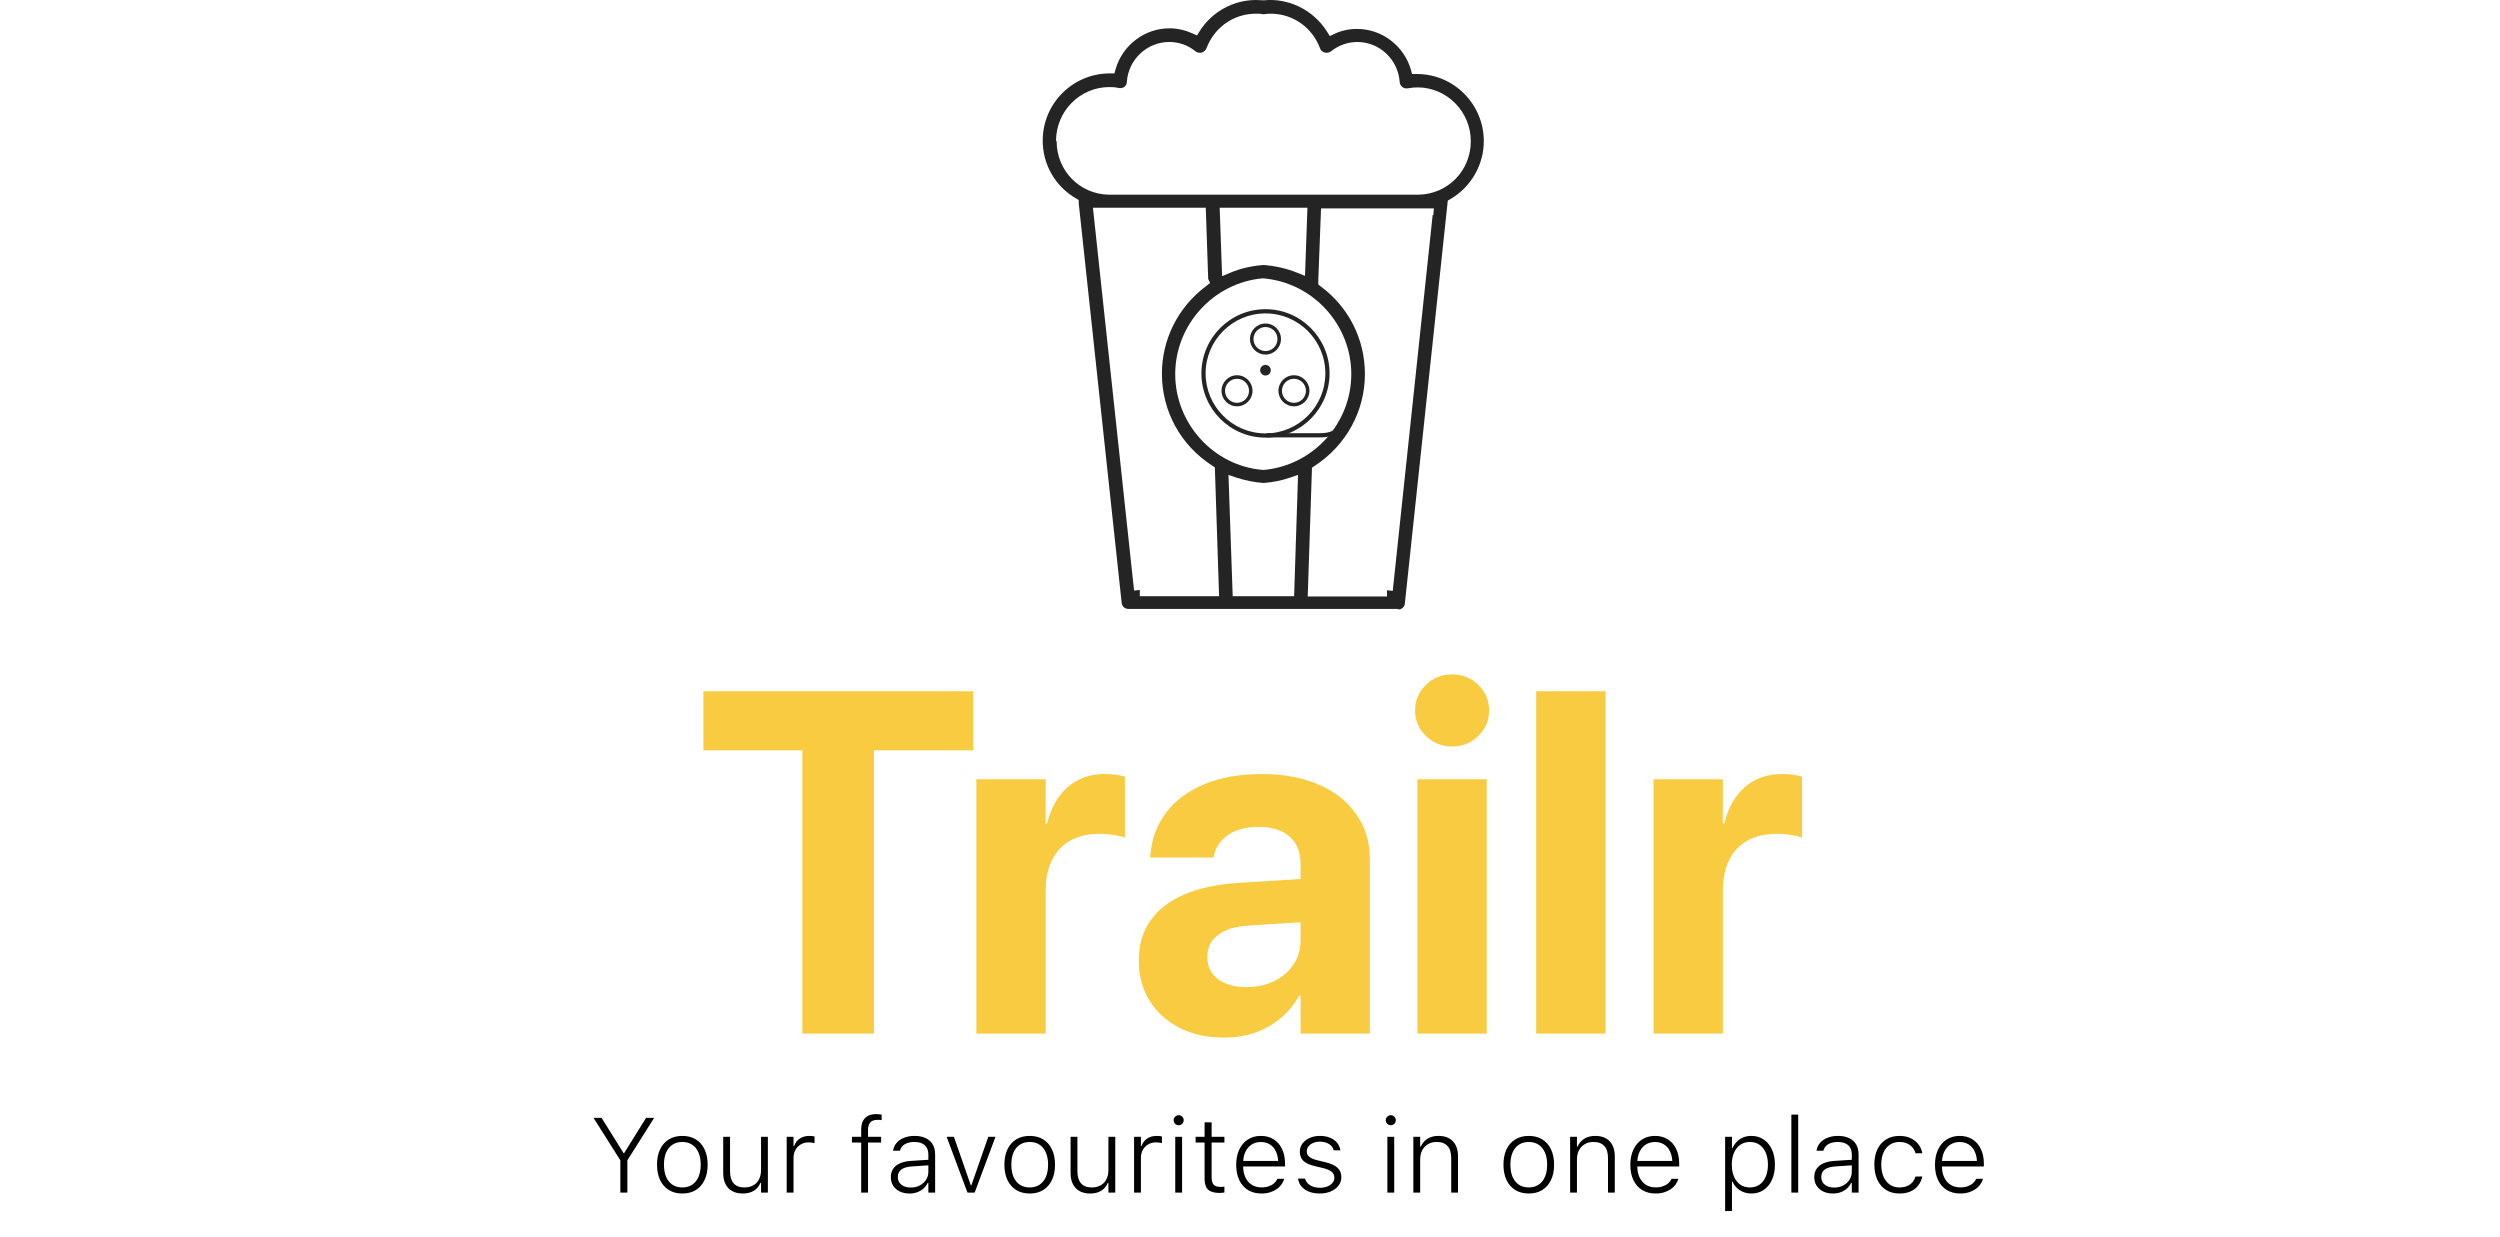
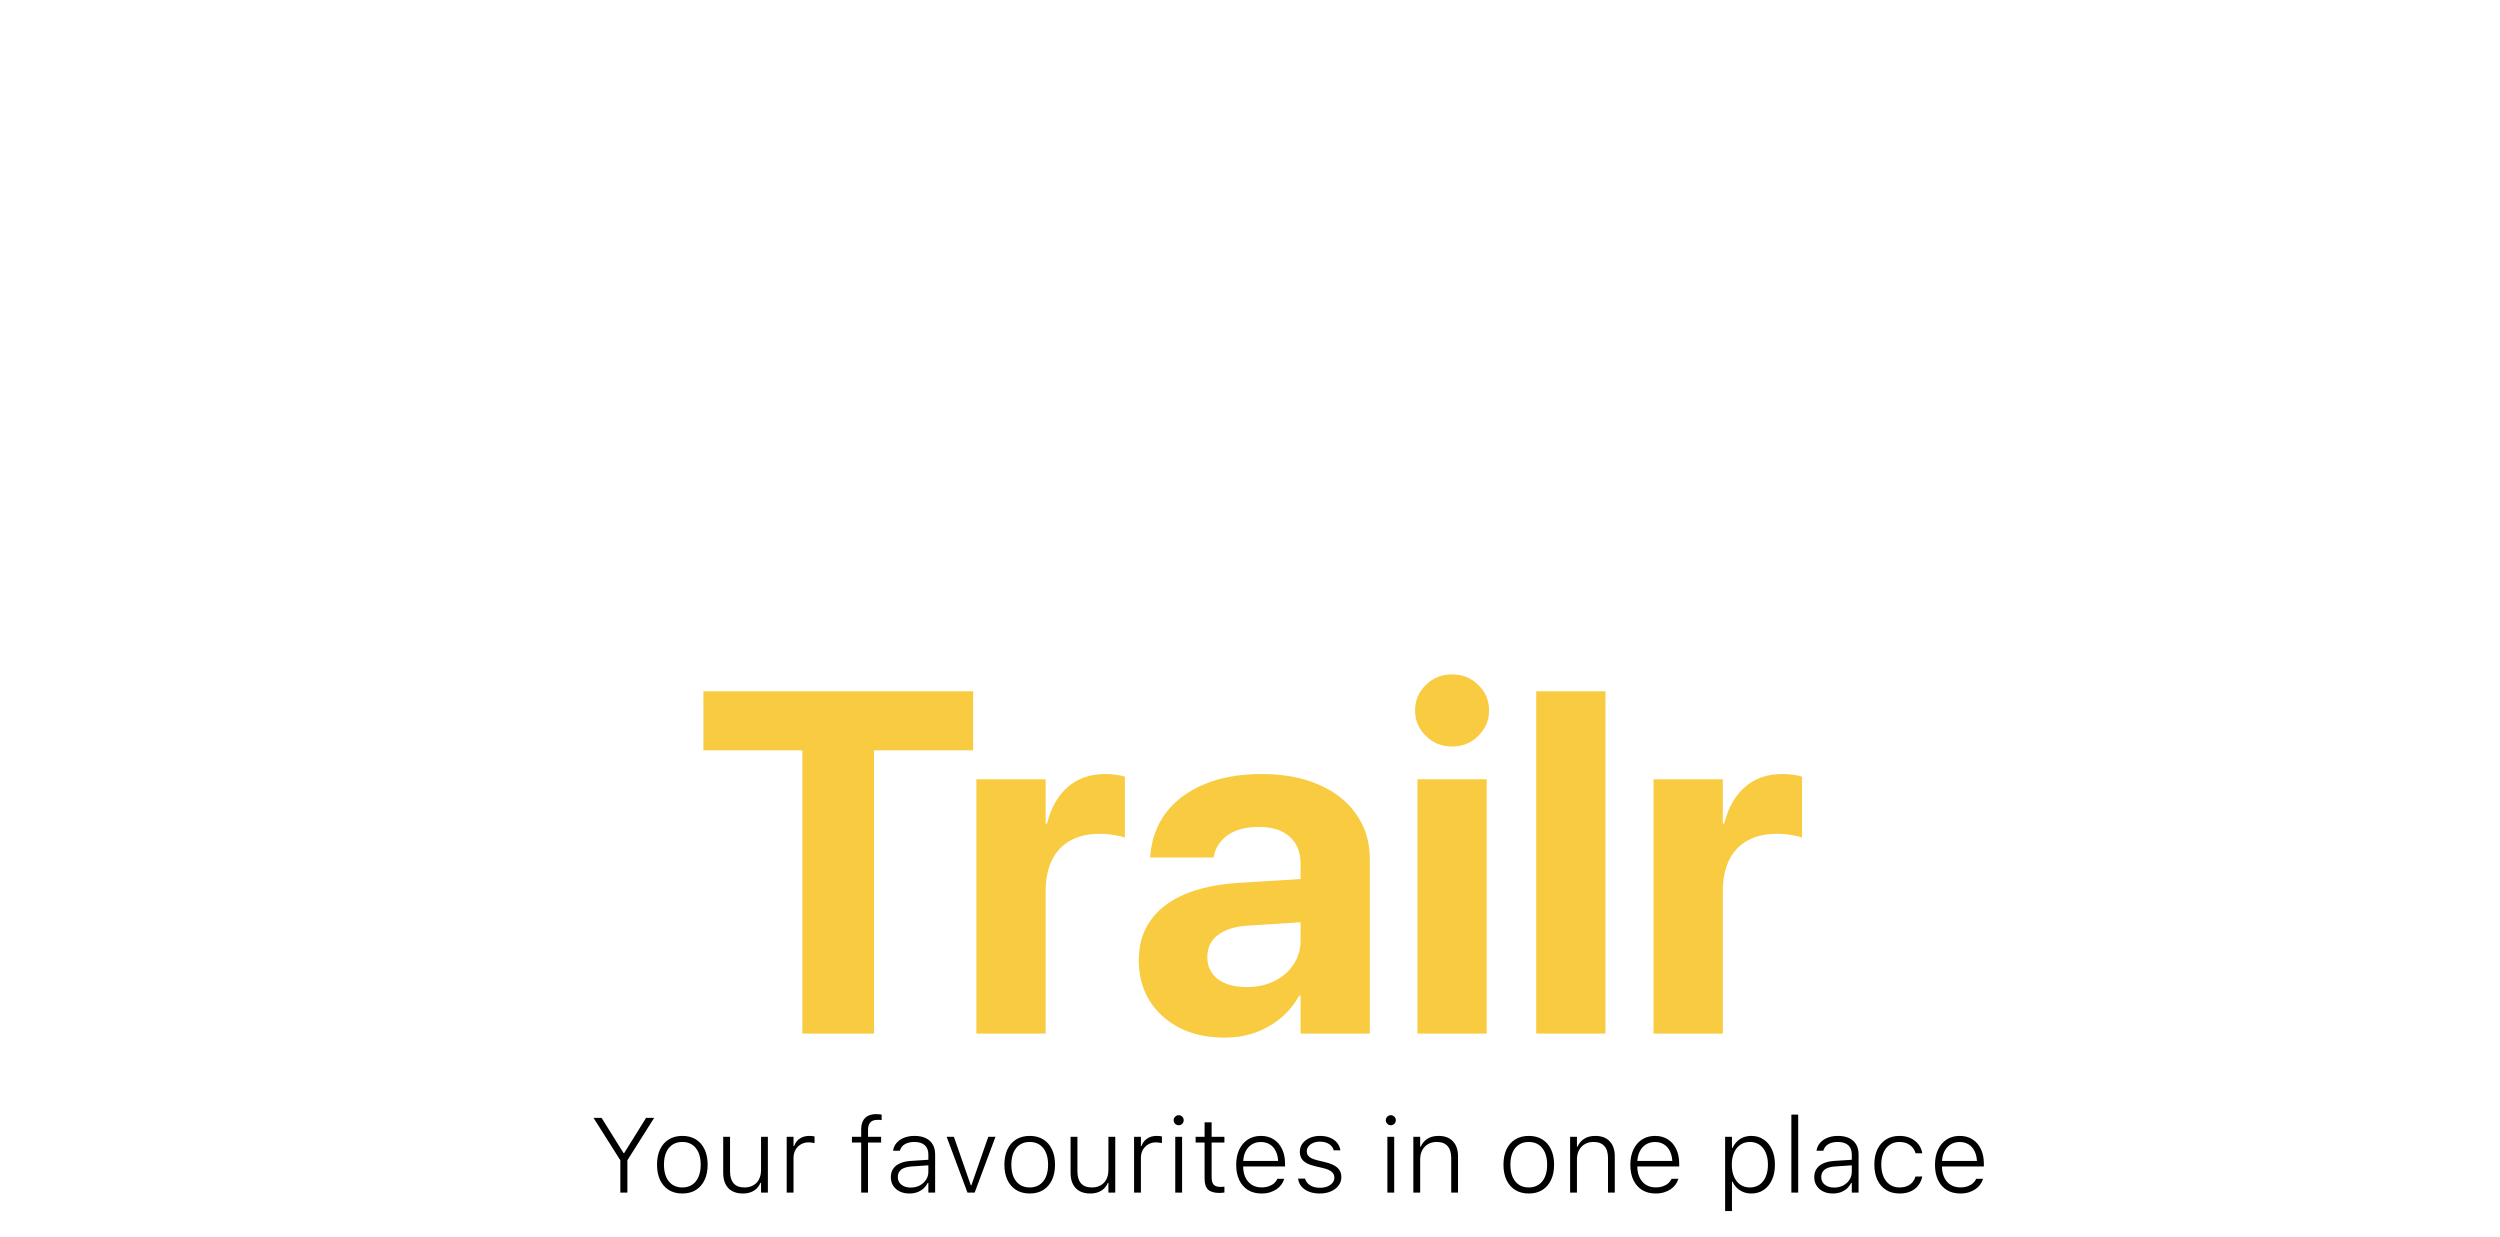
<svg xmlns="http://www.w3.org/2000/svg" width="283" height="140" viewBox="0 0 283 140" fill="none">
  <path d="M70.223 135V131.344L67.188 126.545H68.102L70.586 130.529H70.657L73.135 126.545H74.049L71.02 131.344V135H70.223ZM77.24 135.105C76.654 135.105 76.147 134.975 75.717 134.713C75.287 134.447 74.955 134.07 74.721 133.582C74.49 133.094 74.375 132.516 74.375 131.848V131.836C74.375 131.168 74.49 130.59 74.721 130.102C74.955 129.613 75.287 129.238 75.717 128.977C76.147 128.715 76.654 128.584 77.24 128.584C77.83 128.584 78.338 128.715 78.764 128.977C79.193 129.238 79.523 129.613 79.754 130.102C79.988 130.59 80.106 131.168 80.106 131.836V131.848C80.106 132.516 79.988 133.094 79.754 133.582C79.523 134.07 79.193 134.447 78.764 134.713C78.338 134.975 77.83 135.105 77.24 135.105ZM77.24 134.42C77.674 134.42 78.045 134.316 78.353 134.109C78.666 133.902 78.904 133.607 79.068 133.225C79.236 132.838 79.32 132.379 79.32 131.848V131.836C79.32 131.305 79.236 130.848 79.068 130.465C78.904 130.078 78.666 129.783 78.353 129.58C78.045 129.373 77.674 129.27 77.24 129.27C76.807 129.27 76.434 129.373 76.121 129.58C75.812 129.783 75.574 130.076 75.406 130.459C75.242 130.842 75.16 131.301 75.16 131.836V131.848C75.16 132.379 75.242 132.838 75.406 133.225C75.574 133.607 75.812 133.902 76.121 134.109C76.434 134.316 76.807 134.42 77.24 134.42ZM84.082 135.105C83.613 135.105 83.213 135.014 82.88 134.83C82.548 134.646 82.296 134.381 82.125 134.033C81.953 133.686 81.867 133.271 81.867 132.791V128.689H82.64V132.598C82.64 133.188 82.775 133.639 83.044 133.951C83.318 134.264 83.726 134.42 84.269 134.42C84.562 134.42 84.824 134.373 85.054 134.279C85.289 134.186 85.488 134.053 85.652 133.881C85.816 133.705 85.939 133.496 86.021 133.254C86.107 133.012 86.15 132.74 86.15 132.439V128.689H86.923V135H86.15V133.898H86.08C85.978 134.148 85.834 134.365 85.646 134.549C85.459 134.729 85.232 134.867 84.966 134.965C84.705 135.059 84.41 135.105 84.082 135.105ZM89.054 135V128.689H89.827V129.727H89.898C90.023 129.367 90.234 129.088 90.531 128.889C90.827 128.686 91.189 128.584 91.615 128.584C91.732 128.584 91.841 128.59 91.943 128.602C92.044 128.613 92.132 128.627 92.206 128.643V129.398C92.097 129.371 91.987 129.352 91.878 129.34C91.773 129.324 91.657 129.316 91.532 129.316C91.204 129.316 90.911 129.393 90.653 129.545C90.4 129.693 90.198 129.898 90.05 130.16C89.902 130.422 89.827 130.723 89.827 131.062V135H89.054ZM97.487 135V129.334H96.438V128.689H97.487V127.875C97.487 127.484 97.551 127.16 97.68 126.902C97.813 126.641 98.004 126.445 98.254 126.316C98.508 126.184 98.817 126.117 99.18 126.117C99.297 126.117 99.405 126.123 99.502 126.135C99.604 126.143 99.704 126.154 99.801 126.17V126.797C99.739 126.785 99.666 126.777 99.584 126.773C99.502 126.77 99.416 126.768 99.327 126.768C98.963 126.768 98.694 126.863 98.518 127.055C98.346 127.246 98.26 127.527 98.26 127.898V128.689H99.743V129.334H98.26V135H97.487ZM102.951 135.105C102.545 135.105 102.184 135.031 101.867 134.883C101.551 134.73 101.301 134.516 101.117 134.238C100.934 133.961 100.842 133.635 100.842 133.26V133.248C100.842 132.885 100.93 132.572 101.105 132.311C101.281 132.045 101.539 131.838 101.879 131.689C102.219 131.537 102.631 131.445 103.115 131.414L105.471 131.262V131.889L103.221 132.041C102.682 132.076 102.281 132.195 102.02 132.398C101.762 132.598 101.633 132.877 101.633 133.236V133.248C101.633 133.611 101.77 133.9 102.043 134.115C102.316 134.326 102.668 134.432 103.098 134.432C103.477 134.432 103.814 134.354 104.111 134.197C104.412 134.037 104.65 133.822 104.826 133.553C105.002 133.283 105.09 132.982 105.09 132.65V130.693C105.09 130.229 104.953 129.875 104.68 129.633C104.406 129.391 104.014 129.27 103.502 129.27C103.072 129.27 102.715 129.354 102.43 129.521C102.145 129.689 101.959 129.932 101.873 130.248L101.867 130.26H101.094L101.1 130.236C101.154 129.896 101.291 129.604 101.51 129.357C101.729 129.111 102.01 128.922 102.354 128.789C102.697 128.652 103.088 128.584 103.525 128.584C104.021 128.584 104.443 128.668 104.791 128.836C105.139 129 105.402 129.238 105.582 129.551C105.766 129.863 105.857 130.242 105.857 130.688V135H105.09V133.91H105.014C104.889 134.16 104.725 134.375 104.521 134.555C104.318 134.73 104.084 134.867 103.818 134.965C103.553 135.059 103.264 135.105 102.951 135.105ZM109.517 135L107.162 128.689H107.982L109.892 134.168H109.962L111.873 128.689H112.687L110.332 135H109.517ZM116.564 135.105C115.978 135.105 115.47 134.975 115.04 134.713C114.611 134.447 114.279 134.07 114.044 133.582C113.814 133.094 113.698 132.516 113.698 131.848V131.836C113.698 131.168 113.814 130.59 114.044 130.102C114.279 129.613 114.611 129.238 115.04 128.977C115.47 128.715 115.978 128.584 116.564 128.584C117.154 128.584 117.661 128.715 118.087 128.977C118.517 129.238 118.847 129.613 119.077 130.102C119.312 130.59 119.429 131.168 119.429 131.836V131.848C119.429 132.516 119.312 133.094 119.077 133.582C118.847 134.07 118.517 134.447 118.087 134.713C117.661 134.975 117.154 135.105 116.564 135.105ZM116.564 134.42C116.997 134.42 117.368 134.316 117.677 134.109C117.989 133.902 118.228 133.607 118.392 133.225C118.56 132.838 118.644 132.379 118.644 131.848V131.836C118.644 131.305 118.56 130.848 118.392 130.465C118.228 130.078 117.989 129.783 117.677 129.58C117.368 129.373 116.997 129.27 116.564 129.27C116.13 129.27 115.757 129.373 115.445 129.58C115.136 129.783 114.898 130.076 114.73 130.459C114.566 130.842 114.484 131.301 114.484 131.836V131.848C114.484 132.379 114.566 132.838 114.73 133.225C114.898 133.607 115.136 133.902 115.445 134.109C115.757 134.316 116.13 134.42 116.564 134.42ZM123.405 135.105C122.936 135.105 122.536 135.014 122.204 134.83C121.872 134.646 121.62 134.381 121.448 134.033C121.276 133.686 121.19 133.271 121.19 132.791V128.689H121.964V132.598C121.964 133.188 122.098 133.639 122.368 133.951C122.641 134.264 123.05 134.42 123.593 134.42C123.886 134.42 124.147 134.373 124.378 134.279C124.612 134.186 124.811 134.053 124.975 133.881C125.139 133.705 125.262 133.496 125.345 133.254C125.43 133.012 125.473 132.74 125.473 132.439V128.689H126.247V135H125.473V133.898H125.403C125.302 134.148 125.157 134.365 124.97 134.549C124.782 134.729 124.555 134.867 124.29 134.965C124.028 135.059 123.733 135.105 123.405 135.105ZM128.377 135V128.689H129.151V129.727H129.221C129.346 129.367 129.557 129.088 129.854 128.889C130.151 128.686 130.512 128.584 130.938 128.584C131.055 128.584 131.164 128.59 131.266 128.602C131.368 128.613 131.455 128.627 131.53 128.643V129.398C131.42 129.371 131.311 129.352 131.202 129.34C131.096 129.324 130.981 129.316 130.856 129.316C130.528 129.316 130.235 129.393 129.977 129.545C129.723 129.693 129.522 129.898 129.373 130.16C129.225 130.422 129.151 130.723 129.151 131.062V135H128.377ZM133.039 135V128.689H133.812V135H133.039ZM133.426 127.377C133.273 127.377 133.141 127.322 133.027 127.213C132.914 127.1 132.857 126.965 132.857 126.809C132.857 126.652 132.914 126.52 133.027 126.41C133.141 126.297 133.273 126.24 133.426 126.24C133.586 126.24 133.721 126.297 133.83 126.41C133.939 126.52 133.994 126.652 133.994 126.809C133.994 126.965 133.939 127.1 133.83 127.213C133.721 127.322 133.586 127.377 133.426 127.377ZM138.058 135.041C137.461 135.041 137.027 134.916 136.757 134.666C136.492 134.416 136.359 134.004 136.359 133.43V129.334H135.345V128.689H136.359V127.049H137.156V128.689H138.603V129.334H137.156V133.254C137.156 133.645 137.232 133.926 137.384 134.098C137.537 134.27 137.791 134.355 138.146 134.355C138.236 134.355 138.314 134.354 138.38 134.35C138.447 134.346 138.521 134.34 138.603 134.332V134.994C138.513 135.006 138.423 135.016 138.334 135.023C138.248 135.035 138.156 135.041 138.058 135.041ZM142.796 135.105C142.206 135.105 141.696 134.973 141.267 134.707C140.841 134.441 140.513 134.066 140.282 133.582C140.052 133.098 139.937 132.525 139.937 131.865V131.854C139.937 131.197 140.052 130.625 140.282 130.137C140.513 129.645 140.837 129.264 141.255 128.994C141.677 128.721 142.169 128.584 142.732 128.584C143.298 128.584 143.784 128.717 144.191 128.982C144.601 129.244 144.915 129.611 145.134 130.084C145.357 130.553 145.468 131.098 145.468 131.719V132.047H140.335V131.414H145.075L144.695 131.982V131.689C144.695 131.162 144.611 130.721 144.443 130.365C144.279 130.006 144.048 129.734 143.751 129.551C143.458 129.367 143.118 129.275 142.732 129.275C142.341 129.275 141.995 129.369 141.695 129.557C141.394 129.744 141.155 130.02 140.98 130.383C140.808 130.742 140.722 131.178 140.722 131.689V131.982C140.722 132.486 140.808 132.92 140.98 133.283C141.152 133.646 141.394 133.926 141.706 134.121C142.019 134.316 142.388 134.414 142.814 134.414C143.118 134.414 143.39 134.371 143.628 134.285C143.87 134.199 144.071 134.086 144.232 133.945C144.392 133.801 144.507 133.648 144.577 133.488L144.595 133.441H145.374L145.357 133.488C145.294 133.703 145.191 133.908 145.046 134.104C144.905 134.295 144.726 134.467 144.507 134.619C144.288 134.768 144.034 134.887 143.745 134.977C143.46 135.062 143.144 135.105 142.796 135.105ZM149.403 135.105C148.946 135.105 148.54 135.037 148.184 134.9C147.829 134.76 147.544 134.564 147.329 134.314C147.114 134.061 146.985 133.762 146.942 133.418H147.733C147.819 133.734 148.009 133.986 148.302 134.174C148.595 134.361 148.97 134.455 149.427 134.455C149.735 134.455 150.011 134.406 150.253 134.309C150.499 134.211 150.692 134.076 150.833 133.904C150.977 133.732 151.05 133.537 151.05 133.318V133.307C151.05 133.033 150.946 132.811 150.739 132.639C150.532 132.467 150.198 132.326 149.737 132.217L148.864 132.012C148.473 131.918 148.149 131.801 147.891 131.66C147.637 131.516 147.448 131.338 147.323 131.127C147.202 130.912 147.141 130.658 147.141 130.365V130.359C147.141 130.02 147.241 129.715 147.44 129.445C147.643 129.176 147.917 128.965 148.261 128.812C148.608 128.66 148.993 128.584 149.415 128.584C149.837 128.584 150.214 128.65 150.546 128.783C150.878 128.916 151.145 129.105 151.348 129.352C151.555 129.598 151.684 129.887 151.735 130.219H150.973C150.907 129.926 150.735 129.689 150.458 129.51C150.18 129.326 149.831 129.234 149.409 129.234C149.136 129.234 148.886 129.281 148.659 129.375C148.436 129.469 148.259 129.598 148.126 129.762C147.993 129.926 147.927 130.113 147.927 130.324V130.336C147.927 130.508 147.97 130.658 148.055 130.787C148.145 130.912 148.28 131.021 148.46 131.115C148.643 131.205 148.876 131.283 149.157 131.35L150.024 131.561C150.634 131.705 151.089 131.91 151.389 132.176C151.69 132.438 151.841 132.795 151.841 133.248V133.26C151.841 133.623 151.731 133.943 151.512 134.221C151.298 134.498 151.007 134.715 150.639 134.871C150.276 135.027 149.864 135.105 149.403 135.105ZM157.051 135V128.689H157.824V135H157.051ZM157.438 127.377C157.285 127.377 157.152 127.322 157.039 127.213C156.926 127.1 156.869 126.965 156.869 126.809C156.869 126.652 156.926 126.52 157.039 126.41C157.152 126.297 157.285 126.24 157.438 126.24C157.598 126.24 157.732 126.297 157.842 126.41C157.951 126.52 158.006 126.652 158.006 126.809C158.006 126.965 157.951 127.1 157.842 127.213C157.732 127.322 157.598 127.377 157.438 127.377ZM159.99 135V128.689H160.763V129.797H160.834C161.002 129.414 161.254 129.117 161.589 128.906C161.929 128.691 162.343 128.584 162.832 128.584C163.539 128.584 164.084 128.787 164.466 129.193C164.853 129.596 165.046 130.162 165.046 130.893V135H164.279V131.086C164.279 130.488 164.14 130.037 163.863 129.732C163.589 129.424 163.179 129.27 162.632 129.27C162.261 129.27 161.935 129.352 161.654 129.516C161.373 129.68 161.154 129.91 160.998 130.207C160.841 130.504 160.763 130.852 160.763 131.25V135H159.99ZM173.057 135.105C172.471 135.105 171.964 134.975 171.534 134.713C171.104 134.447 170.772 134.07 170.538 133.582C170.307 133.094 170.192 132.516 170.192 131.848V131.836C170.192 131.168 170.307 130.59 170.538 130.102C170.772 129.613 171.104 129.238 171.534 128.977C171.964 128.715 172.471 128.584 173.057 128.584C173.647 128.584 174.155 128.715 174.581 128.977C175.011 129.238 175.341 129.613 175.571 130.102C175.805 130.59 175.923 131.168 175.923 131.836V131.848C175.923 132.516 175.805 133.094 175.571 133.582C175.341 134.07 175.011 134.447 174.581 134.713C174.155 134.975 173.647 135.105 173.057 135.105ZM173.057 134.42C173.491 134.42 173.862 134.316 174.171 134.109C174.483 133.902 174.721 133.607 174.886 133.225C175.054 132.838 175.137 132.379 175.137 131.848V131.836C175.137 131.305 175.054 130.848 174.886 130.465C174.721 130.078 174.483 129.783 174.171 129.58C173.862 129.373 173.491 129.27 173.057 129.27C172.624 129.27 172.251 129.373 171.938 129.58C171.63 129.783 171.391 130.076 171.223 130.459C171.059 130.842 170.977 131.301 170.977 131.836V131.848C170.977 132.379 171.059 132.838 171.223 133.225C171.391 133.607 171.63 133.902 171.938 134.109C172.251 134.316 172.624 134.42 173.057 134.42ZM177.737 135V128.689H178.51V129.797H178.58C178.748 129.414 179 129.117 179.336 128.906C179.676 128.691 180.09 128.584 180.579 128.584C181.286 128.584 181.83 128.787 182.213 129.193C182.6 129.596 182.793 130.162 182.793 130.893V135H182.026V131.086C182.026 130.488 181.887 130.037 181.61 129.732C181.336 129.424 180.926 129.27 180.379 129.27C180.008 129.27 179.682 129.352 179.401 129.516C179.12 129.68 178.901 129.91 178.745 130.207C178.588 130.504 178.51 130.852 178.51 131.25V135H177.737ZM187.414 135.105C186.824 135.105 186.314 134.973 185.885 134.707C185.459 134.441 185.131 134.066 184.9 133.582C184.67 133.098 184.555 132.525 184.555 131.865V131.854C184.555 131.197 184.67 130.625 184.9 130.137C185.131 129.645 185.455 129.264 185.873 128.994C186.295 128.721 186.787 128.584 187.35 128.584C187.916 128.584 188.402 128.717 188.809 128.982C189.219 129.244 189.533 129.611 189.752 130.084C189.975 130.553 190.086 131.098 190.086 131.719V132.047H184.953V131.414H189.693L189.312 131.982V131.689C189.312 131.162 189.229 130.721 189.061 130.365C188.896 130.006 188.666 129.734 188.369 129.551C188.076 129.367 187.736 129.275 187.35 129.275C186.959 129.275 186.613 129.369 186.312 129.557C186.012 129.744 185.773 130.02 185.598 130.383C185.426 130.742 185.34 131.178 185.34 131.689V131.982C185.34 132.486 185.426 132.92 185.598 133.283C185.77 133.646 186.012 133.926 186.324 134.121C186.637 134.316 187.006 134.414 187.432 134.414C187.736 134.414 188.008 134.371 188.246 134.285C188.488 134.199 188.689 134.086 188.85 133.945C189.01 133.801 189.125 133.648 189.195 133.488L189.213 133.441H189.992L189.975 133.488C189.912 133.703 189.809 133.908 189.664 134.104C189.523 134.295 189.344 134.467 189.125 134.619C188.906 134.768 188.652 134.887 188.363 134.977C188.078 135.062 187.762 135.105 187.414 135.105ZM195.284 137.092V128.689H196.058V129.949H196.128C196.253 129.668 196.419 129.426 196.626 129.223C196.833 129.016 197.073 128.857 197.347 128.748C197.624 128.639 197.925 128.584 198.249 128.584C198.784 128.584 199.251 128.721 199.65 128.994C200.052 129.264 200.364 129.643 200.587 130.131C200.81 130.619 200.921 131.188 200.921 131.836V131.848C200.921 132.5 200.81 133.07 200.587 133.559C200.364 134.047 200.052 134.428 199.65 134.701C199.251 134.971 198.784 135.105 198.249 135.105C197.933 135.105 197.634 135.051 197.353 134.941C197.075 134.828 196.831 134.672 196.62 134.473C196.409 134.273 196.245 134.037 196.128 133.764H196.058V137.092H195.284ZM198.091 134.42C198.509 134.42 198.87 134.314 199.175 134.104C199.48 133.893 199.714 133.594 199.878 133.207C200.046 132.82 200.13 132.367 200.13 131.848V131.836C200.13 131.312 200.046 130.859 199.878 130.477C199.714 130.094 199.48 129.797 199.175 129.586C198.87 129.375 198.509 129.27 198.091 129.27C197.673 129.27 197.31 129.377 197.001 129.592C196.696 129.803 196.46 130.1 196.292 130.482C196.124 130.865 196.04 131.316 196.04 131.836V131.848C196.04 132.367 196.124 132.82 196.292 133.207C196.46 133.59 196.698 133.889 197.007 134.104C197.316 134.314 197.677 134.42 198.091 134.42ZM202.782 135V126.176H203.555V135H202.782ZM207.485 135.105C207.079 135.105 206.717 135.031 206.401 134.883C206.084 134.73 205.834 134.516 205.651 134.238C205.467 133.961 205.375 133.635 205.375 133.26V133.248C205.375 132.885 205.463 132.572 205.639 132.311C205.815 132.045 206.073 131.838 206.413 131.689C206.752 131.537 207.164 131.445 207.649 131.414L210.004 131.262V131.889L207.754 132.041C207.215 132.076 206.815 132.195 206.553 132.398C206.295 132.598 206.166 132.877 206.166 133.236V133.248C206.166 133.611 206.303 133.9 206.577 134.115C206.85 134.326 207.202 134.432 207.631 134.432C208.01 134.432 208.348 134.354 208.645 134.197C208.946 134.037 209.184 133.822 209.36 133.553C209.536 133.283 209.623 132.982 209.623 132.65V130.693C209.623 130.229 209.487 129.875 209.213 129.633C208.94 129.391 208.547 129.27 208.036 129.27C207.606 129.27 207.248 129.354 206.963 129.521C206.678 129.689 206.493 129.932 206.407 130.248L206.401 130.26H205.627L205.633 130.236C205.688 129.896 205.825 129.604 206.043 129.357C206.262 129.111 206.543 128.922 206.887 128.789C207.231 128.652 207.621 128.584 208.059 128.584C208.555 128.584 208.977 128.668 209.325 128.836C209.672 129 209.936 129.238 210.116 129.551C210.299 129.863 210.391 130.242 210.391 130.688V135H209.623V133.91H209.547C209.422 134.16 209.258 134.375 209.055 134.555C208.852 134.73 208.618 134.867 208.352 134.965C208.086 135.059 207.797 135.105 207.485 135.105ZM215.023 135.105C214.441 135.105 213.938 134.973 213.512 134.707C213.086 134.438 212.756 134.057 212.521 133.564C212.291 133.072 212.176 132.494 212.176 131.83V131.818C212.176 131.158 212.291 130.588 212.521 130.107C212.752 129.623 213.08 129.248 213.506 128.982C213.936 128.717 214.439 128.584 215.018 128.584C215.498 128.584 215.92 128.67 216.283 128.842C216.646 129.01 216.939 129.24 217.162 129.533C217.389 129.826 217.535 130.156 217.602 130.523V130.547H216.834V130.535C216.74 130.172 216.535 129.871 216.219 129.633C215.902 129.391 215.502 129.27 215.018 129.27C214.6 129.27 214.236 129.375 213.928 129.586C213.619 129.793 213.381 130.088 213.213 130.471C213.045 130.85 212.961 131.299 212.961 131.818V131.83C212.961 132.354 213.045 132.811 213.213 133.201C213.385 133.588 213.625 133.889 213.934 134.104C214.242 134.314 214.604 134.42 215.018 134.42C215.486 134.42 215.875 134.314 216.184 134.104C216.496 133.893 216.709 133.596 216.822 133.213L216.834 133.184L217.596 133.178L217.59 133.23C217.508 133.598 217.355 133.924 217.133 134.209C216.914 134.49 216.627 134.711 216.271 134.871C215.92 135.027 215.504 135.105 215.023 135.105ZM221.9 135.105C221.31 135.105 220.8 134.973 220.371 134.707C219.945 134.441 219.617 134.066 219.386 133.582C219.156 133.098 219.041 132.525 219.041 131.865V131.854C219.041 131.197 219.156 130.625 219.386 130.137C219.617 129.645 219.941 129.264 220.359 128.994C220.781 128.721 221.273 128.584 221.836 128.584C222.402 128.584 222.888 128.717 223.295 128.982C223.705 129.244 224.019 129.611 224.238 130.084C224.461 130.553 224.572 131.098 224.572 131.719V132.047H219.439V131.414H224.179L223.798 131.982V131.689C223.798 131.162 223.714 130.721 223.546 130.365C223.382 130.006 223.152 129.734 222.855 129.551C222.562 129.367 222.222 129.275 221.836 129.275C221.445 129.275 221.099 129.369 220.798 129.557C220.498 129.744 220.259 130.02 220.084 130.383C219.912 130.742 219.826 131.178 219.826 131.689V131.982C219.826 132.486 219.912 132.92 220.084 133.283C220.255 133.646 220.498 133.926 220.81 134.121C221.123 134.316 221.492 134.414 221.918 134.414C222.222 134.414 222.494 134.371 222.732 134.285C222.974 134.199 223.175 134.086 223.336 133.945C223.496 133.801 223.611 133.648 223.681 133.488L223.699 133.441H224.478L224.461 133.488C224.398 133.703 224.295 133.908 224.15 134.104C224.009 134.295 223.83 134.467 223.611 134.619C223.392 134.768 223.138 134.887 222.849 134.977C222.564 135.062 222.248 135.105 221.9 135.105Z" fill="black" />
  <path d="M90.825 117V84.935H79.626V78.248H110.161V84.935H98.935V117H90.825ZM110.525 117V88.211H118.367V93.233H118.528C118.958 91.46 119.737 90.082 120.865 89.097C121.993 88.112 123.398 87.62 125.081 87.62C125.511 87.62 125.923 87.647 126.317 87.701C126.71 87.754 127.051 87.826 127.337 87.915V94.817C127.015 94.692 126.603 94.594 126.102 94.522C125.6 94.433 125.063 94.388 124.49 94.388C123.201 94.388 122.1 94.638 121.187 95.14C120.274 95.641 119.576 96.375 119.092 97.342C118.609 98.309 118.367 99.49 118.367 100.887V117H110.525ZM138.578 117.457C136.663 117.457 134.98 117.09 133.529 116.355C132.079 115.604 130.942 114.574 130.119 113.267C129.313 111.942 128.91 110.438 128.91 108.755V108.702C128.91 106.947 129.349 105.452 130.226 104.217C131.104 102.964 132.375 101.979 134.04 101.263C135.705 100.547 137.728 100.108 140.109 99.947L151.335 99.249V104.136L141.291 104.781C139.787 104.87 138.641 105.228 137.853 105.855C137.065 106.464 136.672 107.278 136.672 108.299V108.353C136.672 109.409 137.074 110.241 137.88 110.85C138.686 111.441 139.769 111.736 141.13 111.736C142.293 111.736 143.332 111.513 144.245 111.065C145.176 110.599 145.901 109.973 146.42 109.185C146.957 108.379 147.226 107.475 147.226 106.473V97.745C147.226 96.474 146.823 95.471 146.017 94.737C145.212 93.985 144.039 93.609 142.499 93.609C141.031 93.609 139.867 93.913 139.008 94.522C138.149 95.131 137.62 95.901 137.424 96.832L137.37 97.073H130.199L130.226 96.751C130.37 94.978 130.951 93.403 131.972 92.024C133.01 90.646 134.443 89.572 136.269 88.802C138.113 88.014 140.297 87.62 142.821 87.62C145.31 87.62 147.467 88.023 149.294 88.829C151.12 89.616 152.534 90.735 153.537 92.186C154.557 93.636 155.068 95.328 155.068 97.261V117H147.226V112.703H147.065C146.528 113.688 145.829 114.538 144.97 115.254C144.128 115.953 143.171 116.499 142.096 116.893C141.022 117.269 139.849 117.457 138.578 117.457ZM160.454 117V88.211H168.296V117H160.454ZM164.375 84.505C163.194 84.505 162.2 84.102 161.394 83.296C160.589 82.491 160.186 81.533 160.186 80.423C160.186 79.295 160.589 78.337 161.394 77.549C162.2 76.744 163.194 76.341 164.375 76.341C165.557 76.341 166.551 76.744 167.356 77.549C168.162 78.337 168.565 79.295 168.565 80.423C168.565 81.533 168.162 82.491 167.356 83.296C166.551 84.102 165.557 84.505 164.375 84.505ZM173.898 117V78.248H181.74V117H173.898ZM187.18 117V88.211H195.022V93.233H195.183C195.613 91.46 196.392 90.082 197.52 89.097C198.647 88.112 200.053 87.62 201.736 87.62C202.166 87.62 202.577 87.647 202.971 87.701C203.365 87.754 203.705 87.826 203.992 87.915V94.817C203.669 94.692 203.258 94.594 202.756 94.522C202.255 94.433 201.718 94.388 201.145 94.388C199.856 94.388 198.755 94.638 197.842 95.14C196.929 95.641 196.23 96.375 195.747 97.342C195.264 98.309 195.022 99.49 195.022 100.887V117H187.18Z" fill="#F9CB41" />
  <g clip-path="url(#clip0_849_932)">
    <path d="M158.275 69C158.652 69 158.994 68.718 159.028 68.331L163.891 22.707L164.2 22.531C166.528 21.158 167.967 18.658 167.967 15.983C167.967 11.793 164.576 8.379 160.398 8.379H159.85L159.713 7.886C158.926 5.175 156.426 3.274 153.617 3.274C152.727 3.274 151.871 3.45 151.049 3.837L150.535 4.084L150.227 3.591C148.686 1.127 145.878 -0.246 143.069 0.035C142.693 0.035 142.419 5.37699e-06 142.179 5.37699e-06C139.61 5.37699e-06 137.179 1.338 135.809 3.52L135.501 4.013L134.953 3.767C134.165 3.415 133.275 3.204 132.384 3.204C129.576 3.204 127.076 5.105 126.289 7.815L126.152 8.308H125.638C121.426 8.308 118.035 11.723 118.035 15.912C118.035 18.623 119.439 21.087 121.802 22.46L122.11 22.636V22.988L126.974 68.261C127.008 68.648 127.35 68.93 127.727 68.93H158.309L158.275 69ZM146.494 67.486H145.843H139.542L139.063 53.757L139.987 54.074C140.98 54.39 142.008 54.602 143.035 54.672C144.063 54.602 145.09 54.39 146.015 54.074L146.939 53.757L146.494 67.486ZM142.967 31.508C148.617 31.965 152.967 36.753 152.967 42.35C152.967 47.948 148.617 52.7 143.069 53.193H143.001H142.932C137.384 52.736 133.035 47.948 133.035 42.35C133.035 36.753 137.384 32.001 142.932 31.508H142.967ZM138.069 23.516H148.001L147.727 31.226L146.837 30.874C145.638 30.381 144.337 30.099 143.035 29.994C141.7 30.099 140.432 30.381 139.268 30.874L138.343 31.261L138.069 23.552V23.516ZM162.179 24.326L157.658 66.888L157.008 66.817V67.521H148.035L148.515 52.947L148.823 52.736C152.384 50.412 154.508 46.54 154.508 42.35C154.508 38.408 152.693 34.782 149.508 32.423L149.234 32.212V31.613L149.542 23.587H162.316L162.247 24.361L162.179 24.326ZM119.542 15.947C119.542 12.603 122.247 9.857 125.569 9.857C125.878 9.857 126.22 9.857 126.631 9.963C126.837 9.998 127.076 9.963 127.247 9.857C127.453 9.716 127.556 9.505 127.556 9.294C127.727 6.724 129.85 4.753 132.35 4.753C133.446 4.753 134.474 5.105 135.33 5.809C135.501 5.949 135.775 6.02 136.049 5.949C136.254 5.879 136.46 5.703 136.563 5.492C137.453 3.098 139.645 1.549 142.179 1.549C142.453 1.549 142.727 1.549 143.001 1.619C143.275 1.584 143.549 1.549 143.823 1.549C146.357 1.549 148.549 3.098 149.439 5.492C149.508 5.703 149.713 5.879 149.953 5.949C150.227 6.02 150.467 5.949 150.672 5.809C151.563 5.105 152.59 4.753 153.652 4.753C156.186 4.753 158.275 6.759 158.446 9.294C158.446 9.505 158.583 9.716 158.754 9.857C158.926 9.998 159.165 10.033 159.371 9.998C159.782 9.928 160.124 9.892 160.467 9.892C163.789 9.892 166.494 12.638 166.494 15.983C166.494 19.327 163.891 21.967 160.604 22.038H125.501C122.179 21.967 119.61 19.292 119.61 15.983L119.542 15.947ZM123.72 23.516H136.494L136.768 31.578L136.974 32.036L136.528 32.388C133.343 34.782 131.528 38.408 131.528 42.315C131.528 46.54 133.652 50.412 137.213 52.7L137.521 52.912L138.001 67.486H129.028V66.782L128.378 66.853L123.72 23.516Z" fill="#252424" />
-     <path d="M143.253 49.539C139.254 49.539 136 46.277 136 42.269C136 38.261 139.254 35 143.253 35C147.252 35 150.507 38.261 150.507 42.269C150.507 46.277 147.252 49.539 143.253 49.539ZM143.253 35.477C139.516 35.477 136.476 38.524 136.476 42.269C136.476 46.015 139.516 49.061 143.253 49.061C146.99 49.061 150.03 46.015 150.03 42.269C150.03 38.524 146.99 35.477 143.253 35.477Z" fill="#252424" />
    <path d="M143.253 40.138C142.286 40.138 141.498 39.349 141.498 38.379C141.498 37.41 142.286 36.62 143.253 36.62C144.22 36.62 145.008 37.41 145.008 38.379C145.008 39.349 144.22 40.138 143.253 40.138ZM143.253 37.018C142.505 37.018 141.895 37.628 141.895 38.379C141.895 39.13 142.503 39.74 143.253 39.74C144.003 39.74 144.611 39.13 144.611 38.379C144.611 37.628 144.003 37.018 143.253 37.018Z" fill="#252424" />
-     <path d="M143.253 42.508C143.584 42.508 143.853 42.239 143.853 41.907C143.853 41.574 143.584 41.305 143.253 41.305C142.921 41.305 142.652 41.574 142.652 41.907C142.652 42.239 142.921 42.508 143.253 42.508Z" fill="#252424" />
    <path d="M140.03 45.995C139.063 45.995 138.275 45.206 138.275 44.237C138.275 43.267 139.063 42.478 140.03 42.478C140.998 42.478 141.785 43.267 141.785 44.237C141.785 45.206 140.998 45.995 140.03 45.995ZM140.03 42.877C139.282 42.877 138.672 43.487 138.672 44.238C138.672 44.989 139.281 45.599 140.03 45.599C140.78 45.599 141.388 44.989 141.388 44.238C141.388 43.487 140.78 42.877 140.03 42.877Z" fill="#252424" />
-     <path d="M146.474 45.995C145.506 45.995 144.719 45.206 144.719 44.237C144.719 43.267 145.506 42.478 146.474 42.478C147.441 42.478 148.229 43.267 148.229 44.237C148.229 45.206 147.441 45.995 146.474 45.995ZM146.474 42.877C145.726 42.877 145.116 43.487 145.116 44.238C145.116 44.989 145.724 45.599 146.474 45.599C147.223 45.599 147.832 44.989 147.832 44.238C147.832 43.487 147.223 42.877 146.474 42.877Z" fill="#252424" />
    <path d="M149.426 49.514H143.508C143.376 49.514 143.27 49.407 143.27 49.275C143.27 49.143 143.376 49.036 143.508 49.036H149.426C150.262 49.036 150.881 48.849 151.219 48.494C151.505 48.193 151.497 47.87 151.497 47.867C151.491 47.734 151.593 47.623 151.723 47.617C151.853 47.609 151.966 47.712 151.972 47.843C151.972 47.863 151.993 48.37 151.564 48.822C151.129 49.28 150.409 49.512 149.426 49.512V49.514Z" fill="#252424" />
  </g>
  <defs>
    <clipPath id="clip0_849_932">
-       <rect width="50" height="69" fill="white" transform="translate(118)" />
-     </clipPath>
+       </clipPath>
  </defs>
</svg>